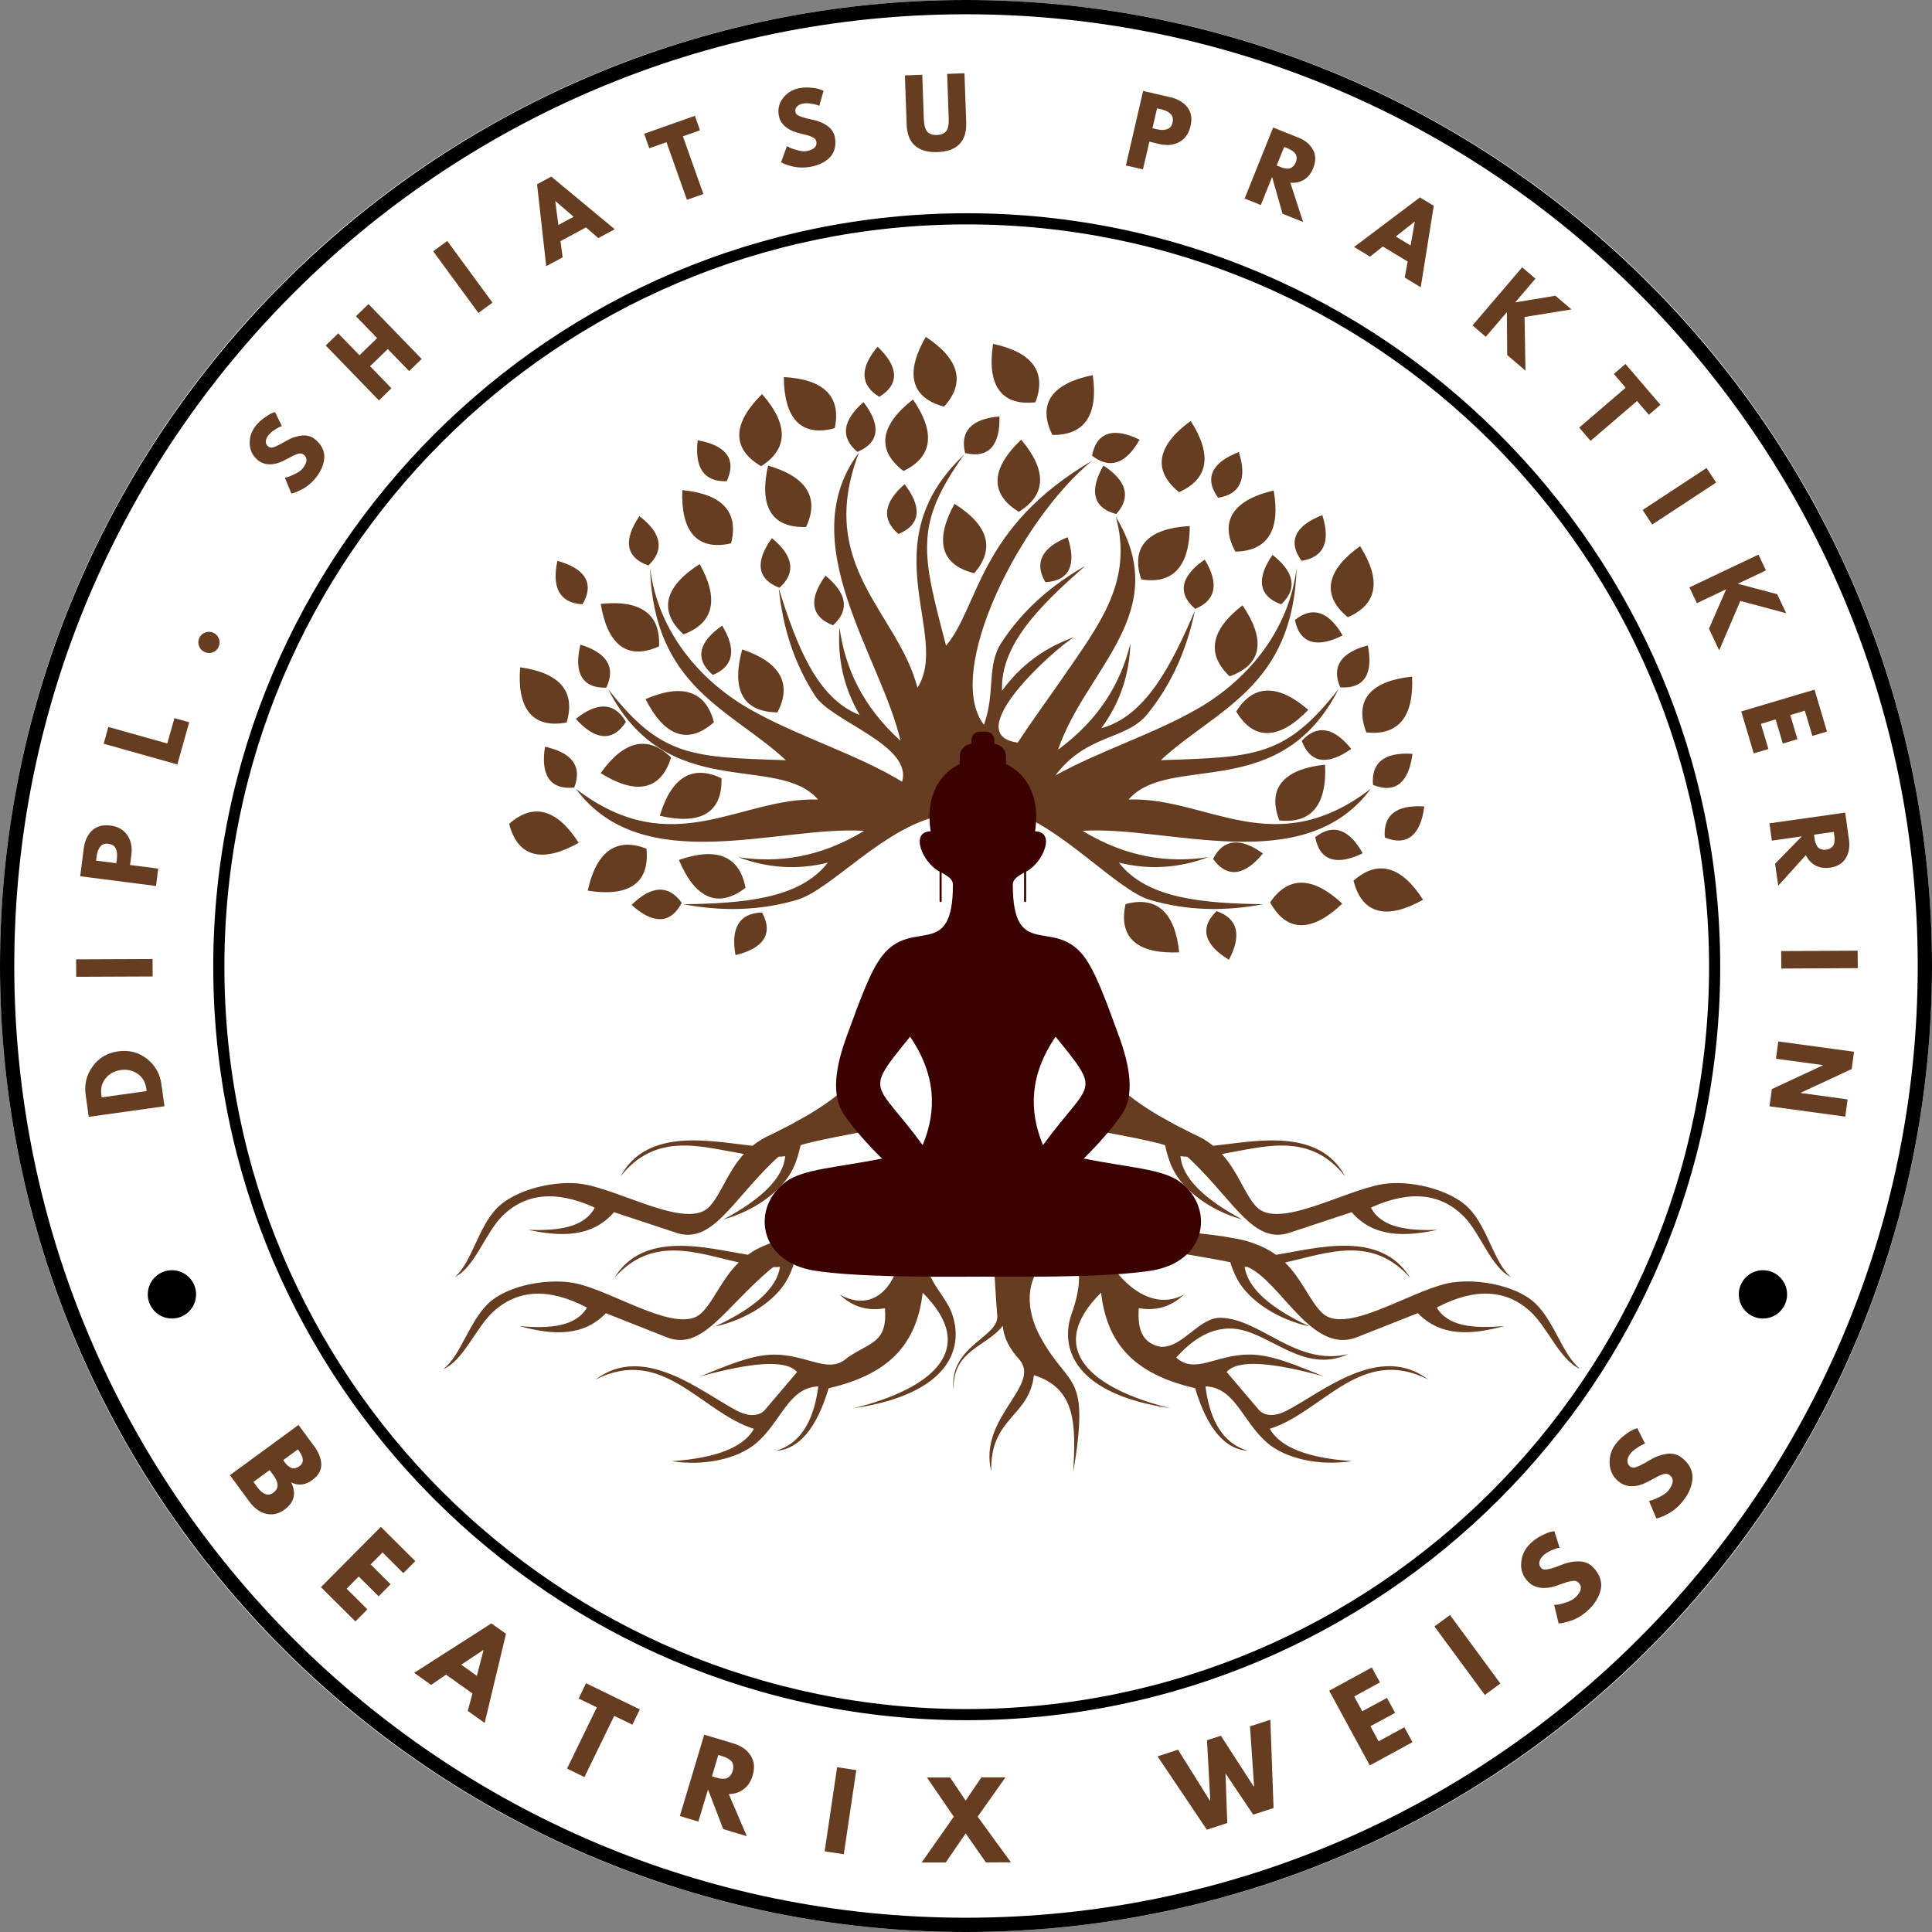
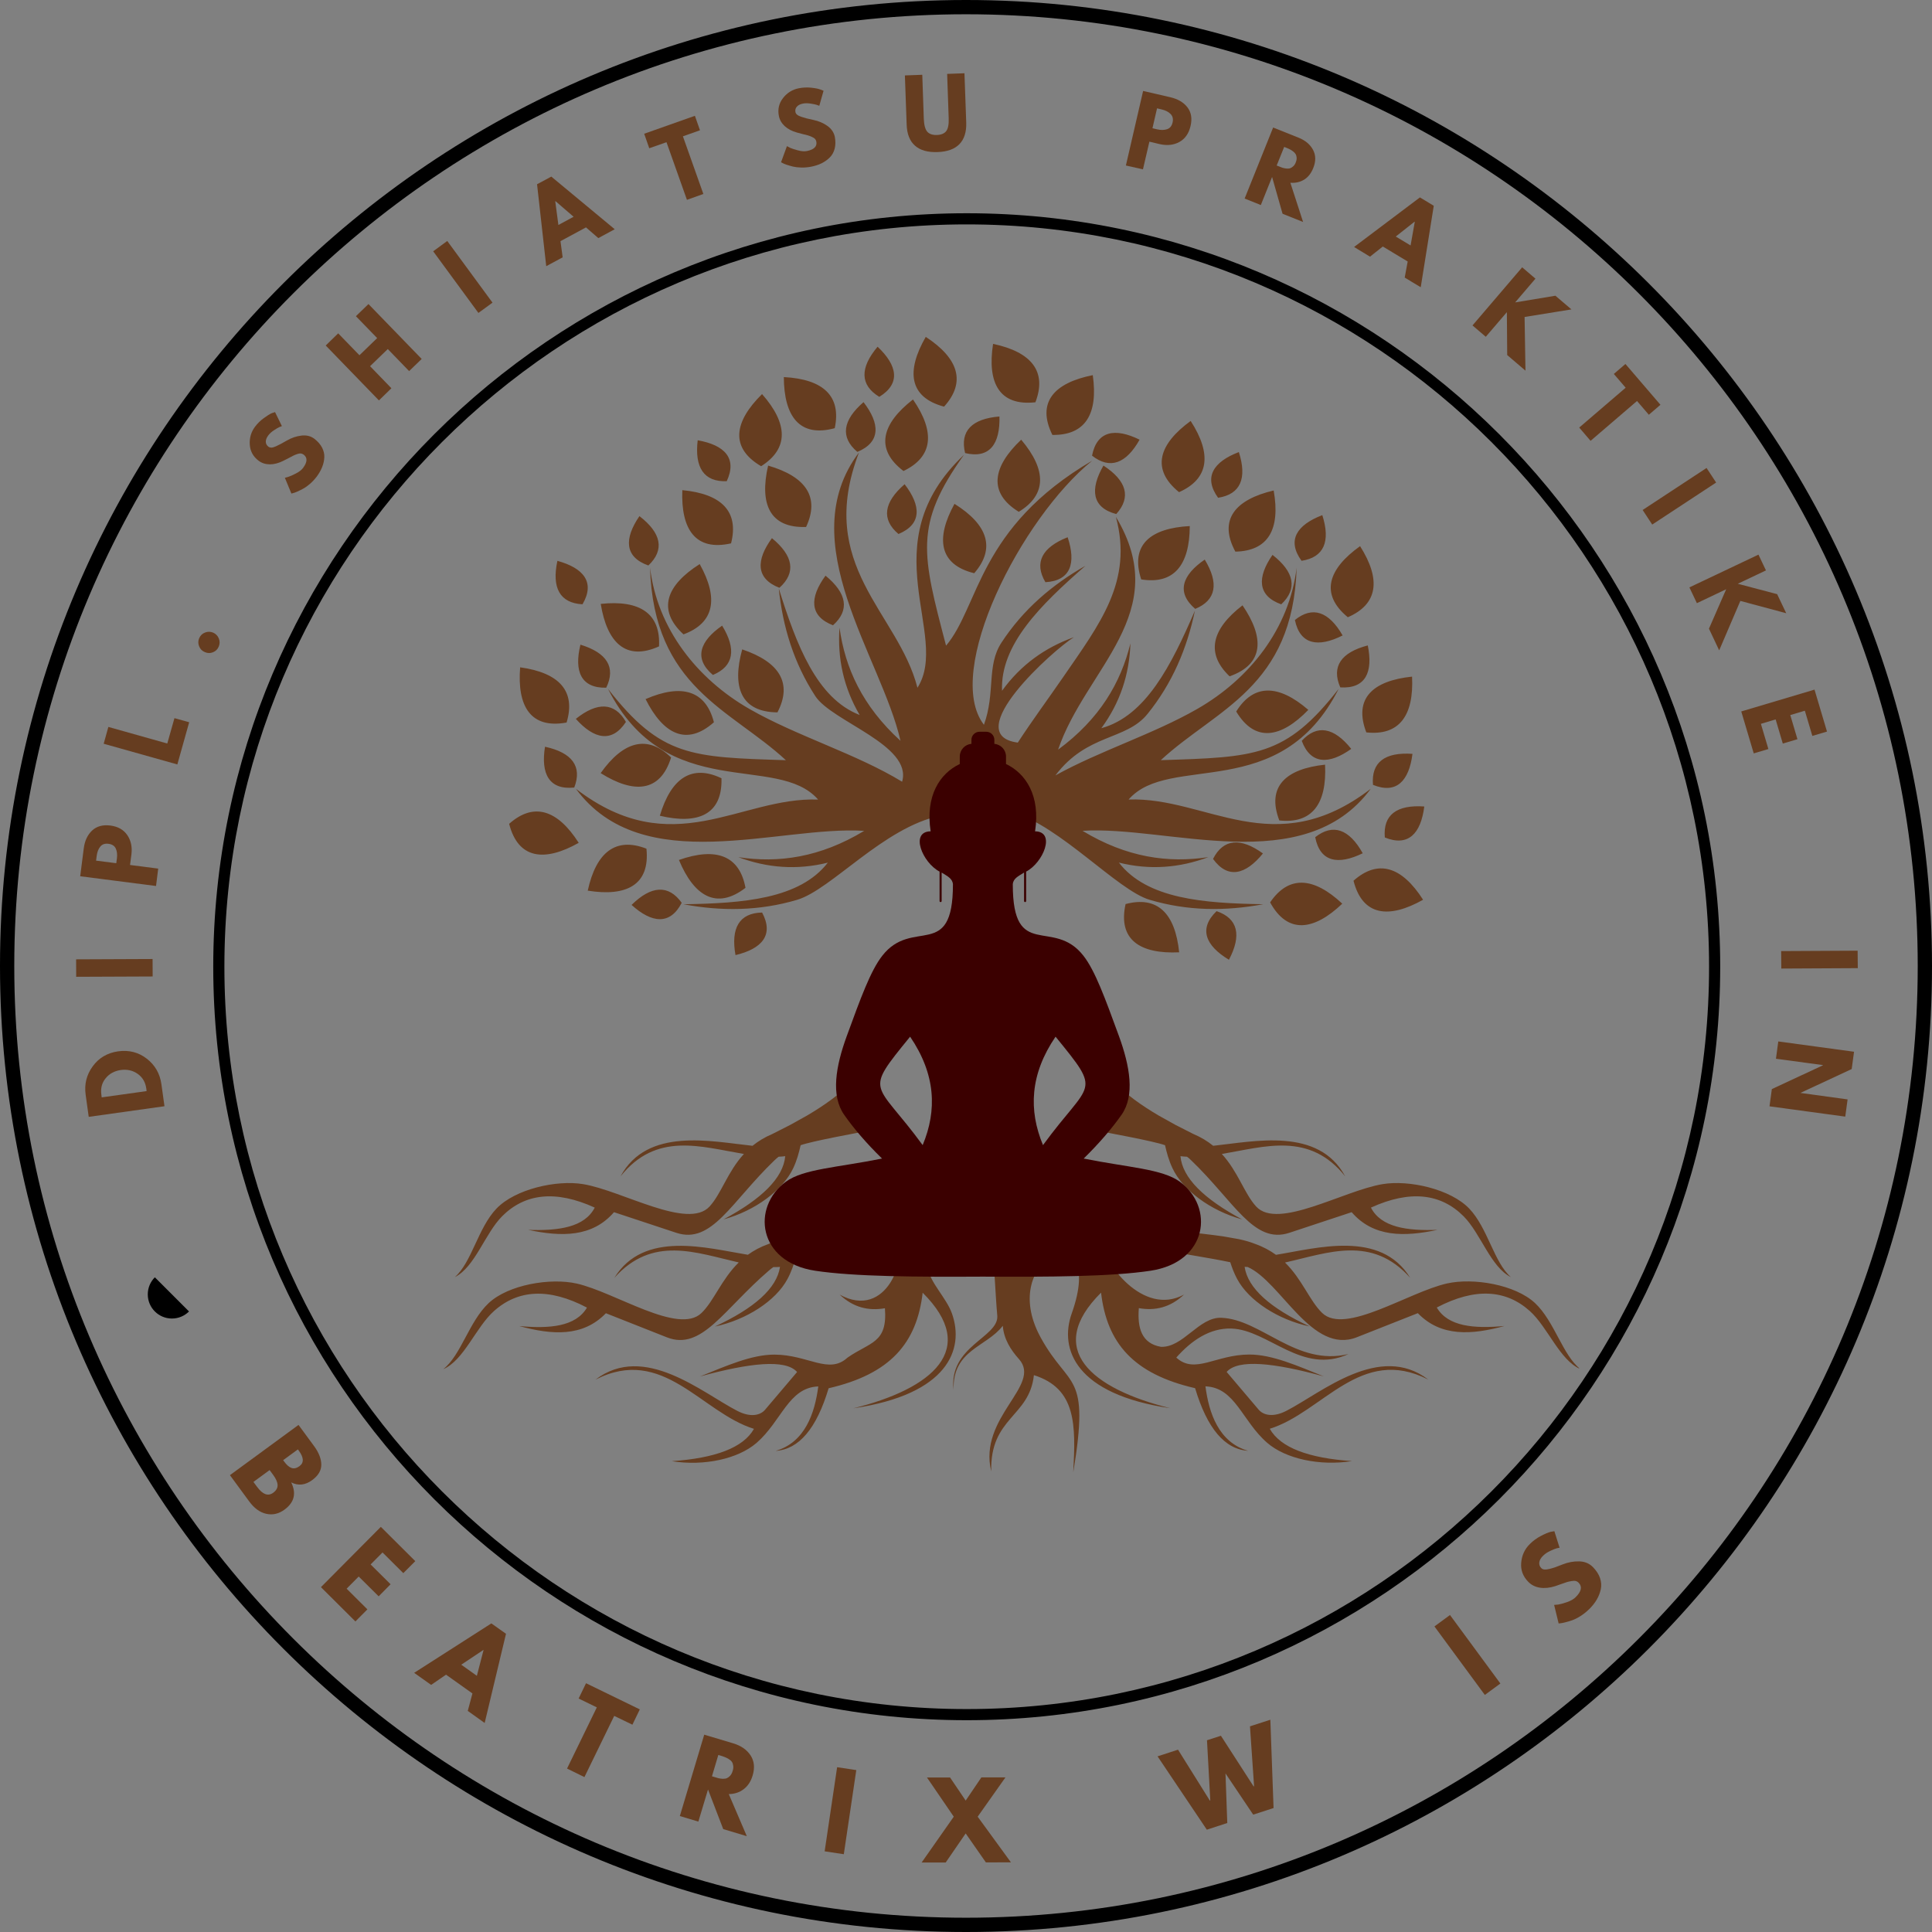
<svg xmlns="http://www.w3.org/2000/svg" height="500" preserveAspectRatio="xMidYMid meet" version="1.0" viewBox="0 0 375 375" width="500" zoomAndPan="magnify">
  <rect x="0" y="0" width="375" height="375" fill="#808080" stroke="none" />
  <defs>
    <g />
    <clipPath id="2317f1dc62">
-       <path clip-rule="nonzero" d="M 187.5 0 C 83.945 0 0 83.945 0 187.5 C 0 291.055 83.945 375 187.5 375 C 291.055 375 375 291.055 375 187.5 C 375 83.945 291.055 0 187.5 0 Z M 187.5 0" />
-     </clipPath>
+       </clipPath>
    <clipPath id="f3f14bc630">
      <path clip-rule="nonzero" d="M 41.391 41.391 L 333.891 41.391 L 333.891 333.891 L 41.391 333.891 Z M 41.391 41.391" />
    </clipPath>
    <clipPath id="1d0e9a2c4c">
      <path clip-rule="nonzero" d="M 86.008 65.387 L 306.508 65.387 L 306.508 296.387 L 86.008 296.387 Z M 86.008 65.387" />
    </clipPath>
    <clipPath id="8d68122a7a">
      <path clip-rule="nonzero" d="M 28.684 246.551 L 38.059 246.551 L 38.059 255.926 L 28.684 255.926 Z M 28.684 246.551" />
    </clipPath>
    <clipPath id="43fe8433b4">
      <path clip-rule="nonzero" d="M 33.371 246.551 C 30.781 246.551 28.684 248.648 28.684 251.238 C 28.684 253.828 30.781 255.926 33.371 255.926 C 35.961 255.926 38.059 253.828 38.059 251.238 C 38.059 248.648 35.961 246.551 33.371 246.551 Z M 33.371 246.551" />
    </clipPath>
    <clipPath id="2e1ea2d3cc">
      <path clip-rule="nonzero" d="M 337.5 246.551 L 346.875 246.551 L 346.875 255.926 L 337.5 255.926 Z M 337.5 246.551" />
    </clipPath>
    <clipPath id="a2ed3d2a4f">
-       <path clip-rule="nonzero" d="M 342.188 246.551 C 339.598 246.551 337.5 248.648 337.5 251.238 C 337.5 253.828 339.598 255.926 342.188 255.926 C 344.777 255.926 346.875 253.828 346.875 251.238 C 346.875 248.648 344.777 246.551 342.188 246.551 Z M 342.188 246.551" />
-     </clipPath>
+       </clipPath>
  </defs>
  <g clip-path="url(#2317f1dc62)">
    <rect fill="#ffffff" fill-opacity="1" height="450" width="450" x="-37.5" y="-37.5" />
  </g>
  <path d="M 187.5 375 C 84.145 375 0 290.855 0 187.5 C 0 84.145 84.145 0 187.5 0 C 290.855 0 375 84.145 375 187.5 C 375 290.855 290.855 375 187.5 375 Z M 187.5 2.77 C 85.621 2.77 2.77 85.621 2.77 187.5 C 2.77 289.379 85.621 372.23 187.5 372.23 C 289.379 372.23 372.23 289.379 372.23 187.5 C 372.23 85.621 289.379 2.77 187.5 2.77 Z M 187.5 2.77" fill="#000000" fill-opacity="1" fill-rule="nonzero" />
  <g clip-path="url(#f3f14bc630)">
    <path d="M 187.641 333.891 C 107.023 333.891 41.391 268.262 41.391 187.641 C 41.391 107.023 107.023 41.391 187.641 41.391 C 268.262 41.391 333.891 107.023 333.891 187.641 C 333.891 268.262 268.262 333.891 187.641 333.891 Z M 187.641 43.555 C 108.176 43.555 43.555 108.176 43.555 187.641 C 43.555 267.105 108.176 331.73 187.641 331.73 C 267.105 331.73 331.73 267.105 331.73 187.641 C 331.73 108.176 267.105 43.555 187.641 43.555 Z M 187.641 43.555" fill="#000000" fill-opacity="1" fill-rule="nonzero" />
  </g>
  <g clip-path="url(#1d0e9a2c4c)">
    <path d="M 167.285 210.512 L 168.969 219.402 C 166.371 219.895 157.676 221.473 155.402 222.285 C 155.078 223.75 154.664 225.246 153.984 226.703 C 151.984 231.004 146.555 235.016 140.441 236.684 C 147.883 232.703 152.027 228.621 152.414 224.414 C 151.992 224.469 151.559 224.5 151.129 224.52 C 150.852 224.734 150.586 224.961 150.344 225.199 C 141.941 233.254 138.184 241.574 131.27 239.285 L 119.176 235.285 C 114.949 240.176 108.961 240.086 102.523 238.715 C 108.449 238.926 113.469 238.223 115.438 234.395 C 107.801 230.914 101.852 231.672 97.465 236.07 C 94.137 239.406 92.188 245.945 88.285 247.883 C 91.562 245.031 92.77 238.359 96.355 234.598 C 99.988 230.785 108.059 228.977 113.211 229.844 C 120.801 231.117 133.504 238.758 137.715 234.191 C 140.012 231.707 141.203 227.457 144.391 223.984 C 136.004 222.582 127.391 219.629 120.445 228.332 C 125.637 218.707 138.133 221.57 146.066 222.398 C 147.145 221.523 148.406 220.738 149.93 220.098 C 151.086 219.523 152.238 218.941 153.387 218.34 L 156.656 216.52 C 160 214.551 163.059 212.383 165.391 209.922 Z M 214.254 210.512 L 212.57 219.402 C 215.164 219.895 223.863 221.473 226.133 222.285 C 226.457 223.75 226.875 225.246 227.555 226.703 C 229.555 231.004 234.98 235.016 241.094 236.684 C 233.652 232.703 229.508 228.621 229.125 224.414 C 229.547 224.469 229.977 224.5 230.406 224.52 C 230.688 224.734 230.949 224.961 231.191 225.199 C 239.594 233.254 243.352 241.574 250.266 239.285 L 262.359 235.285 C 266.586 240.176 272.574 240.086 279.012 238.715 C 273.086 238.926 268.066 238.223 266.098 234.395 C 273.734 230.914 279.684 231.672 284.078 236.07 C 287.406 239.406 289.355 245.945 293.258 247.883 C 289.98 245.031 288.773 238.359 285.188 234.598 C 281.551 230.785 273.488 228.977 268.332 229.844 C 260.746 231.117 248.039 238.758 243.828 234.191 C 241.535 231.707 240.332 227.457 237.156 223.984 C 245.543 222.582 254.156 219.629 261.102 228.332 C 255.906 218.707 243.414 221.57 235.48 222.398 C 234.398 221.523 233.141 220.738 231.613 220.098 C 230.461 219.523 229.305 218.941 228.156 218.34 L 224.887 216.52 C 221.543 214.551 218.488 212.383 216.156 209.922 Z M 231.246 296.598 C 231.312 296.613 231.387 296.633 231.457 296.648 C 231.379 296.648 231.312 296.641 231.246 296.641 Z M 209.352 226.266 C 212.691 231.211 217.324 235.219 222.82 237.43 C 226.57 238.941 232.375 239.242 237.426 239.98 L 240.492 240.523 C 241.648 240.773 242.711 241.074 243.648 241.453 C 245.219 242.012 246.531 242.738 247.664 243.559 C 255.527 242.297 267.953 238.645 273.715 248.02 C 266.254 239.68 257.77 243.188 249.422 245.055 C 252.766 248.336 254.199 252.496 256.625 254.836 C 261.086 259.164 273.344 250.82 280.848 249.121 C 285.949 247.969 294.102 249.328 297.945 252.926 C 301.734 256.477 303.32 263.074 306.746 265.738 C 302.738 264.023 300.43 257.594 296.918 254.453 C 292.289 250.309 286.312 249.887 278.875 253.789 C 281.059 257.496 286.117 257.918 292.02 257.375 C 285.664 259.102 279.691 259.531 275.199 254.883 L 263.355 259.562 C 254.617 262.996 248.652 248.77 242.168 245.922 C 241.973 245.914 241.773 245.906 241.578 245.891 C 242.199 250.066 246.57 253.91 254.215 257.465 C 248.02 256.145 242.371 252.445 240.137 248.262 C 239.562 247.191 239.141 246.094 238.793 245 C 234.914 244.18 229.371 243.355 224.48 242.426 C 218.617 241.316 213.695 239.387 213.77 240.652 C 214.027 245.016 221.875 255.621 229.816 251.273 C 227.199 253.75 224.246 254.477 221.047 253.91 C 220.738 257.82 221.613 260.762 225.332 261.418 C 229.676 261.586 232.707 255.613 237.051 255.781 C 244.848 256.074 251.602 265.27 261.742 262.816 C 252.742 266.961 246.184 258.105 239.02 257.871 C 234.824 257.734 231.246 260.195 228.316 263.504 C 231.945 266.832 235.984 262.914 242.492 262.914 C 246.953 262.906 251.898 265.133 256.941 267.156 C 247.367 264.539 240.348 263.73 238.09 266.289 L 244.34 273.656 C 245.34 274.773 247.246 275.098 249.695 273.836 C 256.512 270.328 267.773 260.535 277.223 267.777 C 264.117 261.051 256.715 274.141 246.461 277.324 C 248.539 281 253.996 283.023 262.414 283.598 C 256.156 284.586 249.559 283.16 245.973 280.059 C 241.082 275.832 239.766 269.309 233.977 269.09 C 234.648 274.266 236.559 279.969 242.25 281.598 C 237.738 281.309 234.309 277.273 231.969 269.445 C 219.973 266.68 214.848 260.68 213.715 250.902 C 202.664 261.887 211.828 269.543 227.145 273.332 C 208.809 270.637 205.547 261.902 208.023 254.934 C 215.043 235.188 193.176 243.543 202 259.621 C 207.586 269.793 211.594 266.023 208.32 285.781 C 208.809 276.57 208.945 269.535 200.68 266.914 C 199.805 275.082 192.148 275.066 192.398 285.598 C 189.84 275.066 202.297 268.898 197.797 263.82 C 196.145 261.977 194.844 259.895 194.641 257.336 C 191.461 261.48 184.863 261.992 185.09 269.777 C 184.102 261.32 193.781 259.617 193.578 255.449 C 192.688 245.688 193.484 235.609 186.895 235.965 C 185.258 236.055 181.379 241.59 180.141 246.172 C 180.473 248.902 183.695 251.91 184.773 254.949 C 187.25 261.918 183.98 270.652 165.652 273.348 C 180.969 269.559 190.141 261.895 179.09 250.918 C 177.949 260.695 172.824 266.695 160.836 269.461 C 158.496 277.281 155.07 281.324 150.555 281.613 C 156.246 279.98 158.156 274.281 158.828 269.105 C 153.039 269.324 151.719 275.844 146.836 280.074 C 143.242 283.176 136.652 284.609 130.395 283.613 C 138.809 283.031 144.27 281.016 146.344 277.34 C 136.094 274.156 128.688 261.066 115.582 267.789 C 125.035 260.559 136.297 270.352 143.113 273.852 C 145.559 275.113 147.469 274.789 148.465 273.672 L 154.715 266.305 C 152.457 263.746 145.438 264.551 135.867 267.172 C 140.91 265.148 145.852 262.922 150.316 262.93 C 156.828 262.938 160.867 266.855 164.492 263.52 C 168.914 260.438 172.297 260.742 171.762 253.93 C 168.559 254.488 165.609 253.773 162.988 251.289 C 172.117 256.285 176.418 243.98 173.934 239.605 C 172.719 237.461 167.902 241.754 165.059 242.125 C 161.473 242.578 157.703 242.992 154.504 243.953 C 154.098 245.395 153.598 246.867 152.836 248.277 C 150.594 252.461 144.953 256.156 138.758 257.48 C 146.41 253.922 150.773 250.074 151.395 245.906 C 150.965 245.938 150.543 245.945 150.109 245.945 C 149.824 246.141 149.543 246.352 149.289 246.578 C 140.449 254.148 136.23 262.242 129.449 259.578 L 117.605 254.898 C 113.113 259.547 107.137 259.117 100.789 257.387 C 106.691 257.934 111.742 257.508 113.93 253.805 C 106.496 249.898 100.516 250.324 95.887 254.469 C 92.355 257.609 90.047 264.039 86.039 265.754 C 89.465 263.086 91.051 256.492 94.84 252.941 C 98.68 249.34 106.84 247.984 111.938 249.137 C 119.441 250.836 131.699 259.176 136.16 254.852 C 138.59 252.504 140.027 248.332 143.391 245.039 C 135.098 243.168 126.664 239.738 119.242 248.035 C 124.965 238.715 137.285 242.277 145.16 243.551 C 146.285 242.738 147.59 242.02 149.145 241.469 C 150.328 240.961 151.523 240.441 152.691 239.906 L 156.059 238.273 C 162.121 235.156 167.336 231.352 169.336 226.273 L 209.352 226.273 Z M 238.664 131.273 C 245.344 128.926 245.465 123.777 241.172 117.496 C 235.07 122.184 234.051 126.902 238.664 131.273 M 149.09 90.371 C 156.48 92.516 159.148 96.531 156.461 102.285 C 149.379 102.535 147.387 97.793 149.09 90.371 Z M 132.438 95.137 C 140.094 95.859 143.469 99.312 141.898 105.465 C 134.992 107.031 132.145 102.746 132.438 95.137 Z M 135.812 109.488 C 139.559 116.203 138.621 120.938 132.664 123.129 C 127.457 118.332 129.383 113.562 135.812 109.488 Z M 124.113 100.18 C 128.355 103.441 129.059 106.723 125.848 109.758 C 121.207 108.129 121.117 104.551 124.113 100.18 Z M 149.832 104.457 C 153.969 107.848 154.578 111.148 151.281 114.09 C 146.684 112.309 146.715 108.73 149.832 104.457 Z M 175.586 93.988 C 171.543 97.492 171.02 100.805 174.395 103.652 C 178.938 101.766 178.82 98.188 175.586 93.988 Z M 185.266 97.793 C 191.789 101.871 193.258 106.469 189.094 111.262 C 182.215 109.57 181.598 104.465 185.266 97.793 Z M 207.23 104.277 C 202.258 106.242 200.672 109.199 202.914 113.004 C 207.836 112.719 208.898 109.297 207.23 104.277 Z M 214.176 90.367 C 218.66 93.285 219.621 96.504 216.66 99.777 C 211.906 98.52 211.543 94.961 214.176 90.367 Z M 247.219 95.203 C 248.562 102.781 246.129 106.949 239.781 107.07 C 236.422 100.836 239.805 96.949 247.219 95.203 Z M 246.992 107.703 C 251.211 110.988 251.906 114.273 248.684 117.301 C 244.039 115.637 243.98 112.059 246.992 107.703 Z M 147.914 76.492 C 153 82.266 153.094 87.09 147.734 90.492 C 141.625 86.906 142.488 81.836 147.914 76.492 Z M 152.141 73.191 C 159.824 73.594 163.336 76.898 162.023 83.109 C 155.191 84.977 152.172 80.809 152.141 73.191 Z M 135.422 85.457 C 134.793 90.773 136.645 93.574 141.059 93.398 C 143.137 88.938 140.637 86.379 135.422 85.457 Z M 167.609 78.055 C 163.562 81.555 163.043 84.871 166.414 87.715 C 170.961 85.82 170.84 82.242 167.609 78.055 Z M 198.211 85.344 C 203.18 91.219 203.172 96.043 197.742 99.34 C 191.711 95.633 192.68 90.578 198.211 85.344 Z M 177.211 77.539 C 181.574 83.875 181.098 88.676 175.367 91.422 C 169.73 87.141 171.188 82.207 177.211 77.539 Z M 179.688 65.387 C 186.125 69.598 187.5 74.219 183.242 78.93 C 176.395 77.102 175.883 71.984 179.688 65.387 Z M 170.34 67.297 C 166.891 71.387 166.898 74.738 170.672 77.027 C 174.871 74.445 174.191 70.934 170.34 67.297 Z M 193.992 80.84 C 188.656 81.277 186.285 83.648 187.324 87.941 C 192.121 89.09 194.137 86.129 193.992 80.84 Z M 212.109 72.816 C 213.188 80.43 210.613 84.516 204.266 84.418 C 201.133 78.062 204.645 74.301 212.109 72.816 Z M 231.109 81.707 C 235.281 88.168 234.656 92.953 228.852 95.527 C 223.34 91.066 224.949 86.184 231.109 81.707 Z M 221.195 85.34 C 218.578 90.004 215.43 91.172 211.965 88.441 C 212.91 83.602 216.441 83.004 221.195 85.34 Z M 240.461 87.746 C 242.086 92.84 240.793 95.945 236.43 96.617 C 233.547 92.621 235.516 89.633 240.461 87.746 Z M 192.754 66.746 C 200.281 68.34 203.238 72.152 200.973 78.082 C 193.93 78.859 191.59 74.273 192.754 66.746 Z M 116.602 117.215 C 124.25 116.402 128.242 119.117 127.918 125.461 C 121.465 128.375 117.824 124.727 116.602 117.215 Z M 140.168 121.438 C 142.961 126.004 142.449 129.316 138.371 131.008 C 134.613 127.824 135.812 124.449 140.168 121.438 Z M 144.062 126.047 C 151.355 128.508 153.84 132.645 150.902 138.27 C 143.816 138.211 142.035 133.387 144.062 126.047 Z M 125.305 135.695 C 132.363 132.637 136.984 134.043 138.57 140.188 C 133.27 144.891 128.719 142.504 125.305 135.695 Z M 111.77 139.531 C 115.953 136.195 119.305 136.293 121.492 140.125 C 118.793 144.254 115.297 143.477 111.77 139.531 Z M 105.785 144.941 C 111.016 146.074 113.055 148.738 111.461 152.863 C 106.555 153.367 104.945 150.168 105.785 144.941 Z M 116.586 150.062 C 121.039 143.789 125.715 142.594 130.258 147.027 C 128.168 153.797 123.035 154.113 116.586 150.062 Z M 131.781 166.918 C 139.043 164.367 143.551 166.086 144.699 172.328 C 139.074 176.656 134.703 173.945 131.781 166.918 Z M 142.758 185.383 C 141.82 180.113 143.504 177.215 147.922 177.121 C 150.254 181.465 147.906 184.164 142.758 185.383 Z M 114.082 172.875 C 115.719 165.355 119.555 162.426 125.473 164.727 C 126.195 171.777 121.598 174.082 114.082 172.875 Z M 122.59 175.645 C 126.398 171.891 129.75 171.645 132.32 175.234 C 130.062 179.605 126.508 179.199 122.59 175.645 Z M 265.484 125.277 C 260.309 126.629 258.383 129.379 260.148 133.422 C 265.07 133.727 266.543 130.465 265.484 125.277 Z M 262.277 145.359 C 258.934 141.184 255.641 140.535 252.668 143.797 C 254.391 148.414 257.969 148.43 262.277 145.359 Z M 257.195 148.422 C 257.566 156.105 254.621 159.934 248.312 159.246 C 245.785 152.637 249.625 149.215 257.195 148.422 Z M 264.504 165.617 C 261.891 160.945 258.754 159.77 255.281 162.5 C 256.215 167.34 259.742 167.945 264.504 165.617 Z M 228.875 184.844 C 228.09 177.191 224.609 173.848 218.473 175.477 C 216.953 182.391 221.266 185.199 228.875 184.844 Z M 276.219 174.641 C 272.074 168.156 267.465 166.734 262.715 170.949 C 264.465 177.809 269.586 178.375 276.219 174.641 Z M 238.535 186.289 C 241.035 181.555 240.309 178.277 236.137 176.852 C 232.59 180.27 234 183.555 238.535 186.289 Z M 245.133 165.656 C 240.801 162.523 237.457 162.781 235.449 166.715 C 238.34 170.707 241.797 169.762 245.133 165.656 Z M 260.535 175.402 C 254.918 170.141 250.102 169.898 246.531 175.152 C 249.926 181.367 255.023 180.656 260.535 175.402 Z M 253.945 137.785 C 248.125 132.758 243.301 132.715 239.949 138.105 C 243.586 144.18 248.652 143.258 253.945 137.785 Z M 260.602 123.34 C 257.93 118.703 254.773 117.57 251.34 120.34 C 252.336 125.164 255.875 125.723 260.602 123.34 Z M 160.234 111.734 C 164.371 115.125 164.98 118.426 161.684 121.367 C 157.086 119.594 157.109 116.008 160.234 111.734 Z M 112.66 125.129 C 117.781 126.691 119.59 129.512 117.668 133.484 C 112.746 133.59 111.41 130.27 112.66 125.129 Z M 128.074 158.336 C 130.266 150.961 134.312 148.324 140.039 151.059 C 140.246 158.129 135.48 160.094 128.074 158.336 Z M 233.84 108.617 C 236.613 113.191 236.082 116.508 231.992 118.184 C 228.246 114.973 229.469 111.609 233.84 108.617 Z M 274.16 146.324 C 268.82 145.953 266.121 147.941 266.496 152.34 C 271.055 154.199 273.496 151.578 274.16 146.324 Z M 274.082 131.332 C 274.453 139.016 271.508 142.844 265.199 142.156 C 262.668 135.535 266.512 132.117 274.082 131.332 Z M 276.453 156.539 C 271.117 156.168 268.414 158.152 268.793 162.555 C 273.352 164.41 275.789 161.793 276.453 156.539 Z M 263.992 106.008 C 268.105 112.508 267.441 117.285 261.613 119.805 C 256.141 115.301 257.793 110.43 263.992 106.008 Z M 256.66 99.988 C 258.285 105.086 256.992 108.188 252.629 108.852 C 249.738 104.867 251.711 101.879 256.66 99.988 Z M 112.328 163.594 C 108.184 157.113 103.574 155.691 98.824 159.906 C 100.582 166.766 105.695 167.332 112.328 163.594 Z M 100.961 129.527 C 108.586 130.578 111.809 134.172 109.973 140.246 C 103.008 141.516 100.348 137.113 100.961 129.527 Z M 108.191 108.859 C 107.066 114.09 108.652 117.051 113.062 117.293 C 115.551 113.043 113.305 110.266 108.191 108.859 Z M 183.129 188.801 C 189.652 175.742 191.199 162.895 182.555 158.312 C 171.512 160.57 161.359 172.684 154.715 174.656 C 147.387 176.828 140.031 176.898 132.664 175.516 C 144.223 175.332 155.207 174.504 160.68 167.438 C 154.672 168.926 148.895 168.465 143.309 166.375 C 151.105 167.566 159.176 166.441 167.738 161.27 C 151.105 160.207 124.723 170.625 111.785 153.109 C 130.582 167.527 143.648 154.637 158.793 155.195 C 150.859 146.066 129.391 156.16 118.02 133.719 C 128.332 146.938 134.184 146.965 152.543 147.555 C 141.816 137.629 126.875 133.5 126.168 110.16 C 127.586 122.023 135.285 131.762 145.445 137.598 L 145.52 137.629 L 145.512 137.637 C 154.754 142.918 166.152 146.285 175.098 151.73 C 177.18 144.641 161.457 140.059 158.25 135.113 C 154.082 128.707 151.93 121.676 151.16 114.219 C 154.617 125.25 158.527 135.543 166.863 138.781 C 163.73 133.445 162.527 127.777 162.949 121.828 C 164.023 129.641 167.391 137.062 174.789 143.797 C 171.082 127.551 153.605 105.215 166.727 87.828 C 158.242 109.945 174.305 118.809 178.078 133.492 C 184.57 123.293 168.801 105.578 187.094 88.297 C 177.348 101.938 178.977 107.562 183.629 125.324 C 190.105 117.66 189.816 102.414 211.988 89.422 C 198.227 100.578 183.039 130.336 190.98 140.68 C 193.25 134.434 191.449 129.203 194.391 124.719 C 198.582 118.324 204.152 113.523 210.676 109.824 C 201.969 117.426 194.121 125.148 194.496 134.082 C 198.121 129.059 202.832 125.688 208.449 123.68 C 206.461 124.895 200.906 129.598 197.246 134.199 C 193.555 138.844 191.789 143.387 197.555 144.137 C 200.332 139.871 203.406 135.719 206.273 131.551 C 213.504 121.043 219.961 112.844 216.594 100.328 C 227.848 118.984 210.742 129.73 205.375 145.508 C 213.43 139.574 217.543 132.539 219.414 124.879 C 219.219 130.84 217.438 136.359 213.77 141.344 C 222.391 138.98 227.348 129.145 231.93 118.539 C 230.398 125.875 227.531 132.645 222.723 138.586 C 218.531 143.766 211.027 142.332 204.855 150.508 C 213.438 145.75 223.809 142.512 232.332 137.637 L 232.324 137.629 L 232.398 137.598 C 242.559 131.77 250.258 122.031 251.68 110.16 C 250.969 133.492 236.031 137.621 225.312 147.547 C 243.668 146.957 249.52 146.93 259.832 133.711 C 248.465 156.145 226.996 146.059 219.062 155.188 C 234.211 154.629 247.27 167.52 266.066 153.102 C 253.121 170.625 226.746 160.207 210.117 161.262 C 218.676 166.441 226.746 167.559 234.543 166.367 C 228.957 168.457 223.184 168.926 217.172 167.43 C 222.645 174.496 233.629 175.328 245.188 175.508 C 237.82 176.891 230.469 176.828 223.137 174.648 C 216.887 172.789 205.797 160.32 196.422 157.594 C 191.305 168.027 192.332 178.934 197.133 188.793 L 183.129 188.793 Z M 230.934 102.109 C 230.906 109.805 227.773 113.473 221.508 112.461 C 219.316 105.727 223.332 102.512 230.934 102.109 Z M 230.934 102.109" fill="#663d20" fill-opacity="1" fill-rule="evenodd" />
  </g>
  <path d="M 176.652 201.219 C 181.617 208.512 181.914 215.492 179.09 222.266 C 169.836 209.605 167.488 212.473 176.652 201.219 M 204.883 201.219 C 199.918 208.512 199.621 215.492 202.445 222.266 C 211.699 209.605 214.047 212.473 204.883 201.219 Z M 200.906 161.359 C 204.98 161.414 202.5 167.438 199.176 169.176 L 199.176 174.887 C 199.176 175 199.086 175.094 198.973 175.094 C 198.859 175.094 198.77 175 198.77 174.887 L 198.77 169.363 C 197.652 170.074 196.664 170.504 196.582 171.648 C 196.582 186.625 204.43 177.977 210.305 185.523 C 212.57 188.438 214.465 193.668 217.188 201.105 C 219.324 206.965 220.305 212.648 217.695 216.375 C 215.852 218.996 213.406 221.863 210.344 224.875 C 218.91 226.598 225.598 226.883 228.98 229.359 C 235.723 234.281 234.477 244.949 223.324 246.648 C 215.711 247.801 203.496 247.863 190.77 247.793 C 178.035 247.863 165.828 247.801 158.211 246.648 C 147.062 244.957 145.816 234.289 152.555 229.359 C 155.938 226.883 162.633 226.605 171.203 224.875 C 168.129 221.871 165.684 219.004 163.848 216.375 C 161.238 212.648 162.211 206.965 164.355 201.105 C 167.074 193.664 168.977 188.43 171.238 185.523 C 177.113 177.977 184.965 186.625 184.965 171.648 C 184.879 170.512 183.898 170.078 182.773 169.363 L 182.773 174.887 C 182.773 175 182.684 175.094 182.57 175.094 C 182.457 175.094 182.367 175 182.367 174.887 L 182.367 169.176 C 179.047 167.438 176.562 161.414 180.637 161.359 C 179.574 154.477 182.418 150.121 186.293 148.293 L 186.293 146.836 C 186.293 145.547 187.297 144.48 188.555 144.383 L 188.555 143.598 C 188.555 142.738 189.258 142.035 190.117 142.035 L 191.441 142.035 C 192.301 142.035 193.004 142.738 193.004 143.598 L 193.004 144.383 C 194.262 144.488 195.266 145.555 195.266 146.836 L 195.266 148.293 C 199.125 150.129 201.969 154.477 200.906 161.359 Z M 200.906 161.359" fill="#3b0000" fill-opacity="1" fill-rule="evenodd" />
  <g clip-path="url(#8d68122a7a)">
    <g clip-path="url(#43fe8433b4)">
-       <path d="M 28.684 246.551 L 38.059 246.551 L 38.059 255.926 L 28.684 255.926 Z M 28.684 246.551" fill="#000000" fill-opacity="1" fill-rule="nonzero" />
+       <path d="M 28.684 246.551 L 38.059 255.926 L 28.684 255.926 Z M 28.684 246.551" fill="#000000" fill-opacity="1" fill-rule="nonzero" />
    </g>
  </g>
  <g fill="#663d20" fill-opacity="1">
    <g transform="translate(32.081, 215.781)">
      <g>
        <path d="M -14.859 1 L -15.453 -3.266 C -15.742 -5.316 -15.289 -7.16 -14.094 -8.797 C -12.906 -10.441 -11.258 -11.414 -9.156 -11.719 C -7.039 -12.008 -5.18 -11.531 -3.578 -10.281 C -1.984 -9.039 -1.039 -7.391 -0.75 -5.328 L -0.156 -1.062 Z M -3.625 -4 L -3.688 -4.516 C -3.863 -5.742 -4.422 -6.688 -5.359 -7.344 C -6.297 -8.008 -7.383 -8.258 -8.625 -8.094 C -9.875 -7.914 -10.859 -7.379 -11.578 -6.484 C -12.305 -5.598 -12.582 -4.535 -12.406 -3.297 L -12.344 -2.781 Z M -3.625 -4" />
      </g>
    </g>
  </g>
  <g fill="#663d20" fill-opacity="1">
    <g transform="translate(29.632, 190.612)">
      <g>
        <path d="M -14.859 -4.406 L -0.016 -4.469 L 0 -1.078 L -14.844 -1.016 Z M -14.859 -4.406" />
      </g>
    </g>
  </g>
  <g fill="#663d20" fill-opacity="1">
    <g transform="translate(30.146, 173.033)">
      <g>
        <path d="M -14.578 -2.953 L -13.891 -8.344 C -13.703 -9.832 -13.16 -10.992 -12.266 -11.828 C -11.379 -12.66 -10.195 -12.984 -8.719 -12.797 C -7.25 -12.609 -6.156 -11.988 -5.438 -10.938 C -4.719 -9.883 -4.453 -8.625 -4.641 -7.156 L -4.906 -5.141 L 0.562 -4.438 L 0.141 -1.062 Z M -7.578 -5.484 L -7.453 -6.422 C -7.359 -7.172 -7.43 -7.805 -7.672 -8.328 C -7.91 -8.848 -8.379 -9.156 -9.078 -9.25 C -9.773 -9.344 -10.305 -9.164 -10.672 -8.719 C -11.047 -8.27 -11.281 -7.672 -11.375 -6.922 L -11.5 -5.984 Z M -7.578 -5.484" />
      </g>
    </g>
  </g>
  <g fill="#663d20" fill-opacity="1">
    <g transform="translate(34.126, 149.408)">
      <g>
        <path d="M -13.094 -8.312 L -1.656 -5.094 L -0.266 -10.016 L 2.594 -9.219 L 0.297 -1.031 L -14 -5.047 Z M -13.094 -8.312" />
      </g>
    </g>
  </g>
  <g fill="#663d20" fill-opacity="1">
    <g transform="translate(40.984, 128.279)">
      <g>
        <path d="M -2.328 -4.391 C -2.098 -4.93 -1.719 -5.301 -1.188 -5.5 C -0.664 -5.707 -0.141 -5.703 0.391 -5.484 C 0.91 -5.254 1.273 -4.879 1.484 -4.359 C 1.703 -3.836 1.695 -3.305 1.469 -2.766 C 1.25 -2.242 0.875 -1.879 0.344 -1.672 C -0.176 -1.461 -0.695 -1.473 -1.219 -1.703 C -1.75 -1.922 -2.117 -2.289 -2.328 -2.812 C -2.547 -3.344 -2.547 -3.867 -2.328 -4.391 Z M -2.328 -4.391" />
      </g>
    </g>
  </g>
  <g fill="#663d20" fill-opacity="1">
    <g transform="translate(48.838, 111.643)">
      <g />
    </g>
  </g>
  <g fill="#663d20" fill-opacity="1">
    <g transform="translate(57.653, 97.145)">
      <g>
        <path d="M -8.156 -14.312 C -7.676 -14.957 -7.109 -15.516 -6.453 -15.984 C -5.805 -16.461 -5.285 -16.785 -4.891 -16.953 L -4.266 -17.156 L -2.938 -14.438 C -3.051 -14.395 -3.211 -14.332 -3.422 -14.25 C -3.629 -14.164 -3.969 -13.969 -4.438 -13.656 C -4.914 -13.352 -5.289 -13.02 -5.562 -12.656 C -5.906 -12.207 -6.07 -11.785 -6.062 -11.391 C -6.051 -11.004 -5.879 -10.688 -5.547 -10.438 C -5.391 -10.32 -5.191 -10.266 -4.953 -10.266 C -4.723 -10.273 -4.426 -10.363 -4.062 -10.531 C -3.695 -10.695 -3.391 -10.848 -3.141 -10.984 C -2.891 -11.117 -2.5 -11.336 -1.969 -11.641 C -1.07 -12.16 -0.141 -12.477 0.828 -12.594 C 1.805 -12.719 2.648 -12.516 3.359 -11.984 C 4.035 -11.461 4.535 -10.891 4.859 -10.266 C 5.18 -9.641 5.328 -9.008 5.297 -8.375 C 5.266 -7.738 5.125 -7.109 4.875 -6.484 C 4.625 -5.859 4.273 -5.242 3.828 -4.641 C 3.43 -4.117 2.992 -3.648 2.516 -3.234 C 2.035 -2.816 1.586 -2.5 1.172 -2.281 C 0.766 -2.062 0.383 -1.875 0.031 -1.719 C -0.32 -1.562 -0.602 -1.461 -0.812 -1.422 L -1.094 -1.344 L -2.359 -4.406 C -2.18 -4.457 -1.941 -4.523 -1.641 -4.609 C -1.336 -4.703 -0.867 -4.91 -0.234 -5.234 C 0.398 -5.555 0.863 -5.91 1.156 -6.297 C 2.02 -7.453 2.062 -8.32 1.281 -8.906 C 1.113 -9.031 0.93 -9.102 0.734 -9.125 C 0.535 -9.145 0.289 -9.102 0 -9 C -0.301 -8.895 -0.551 -8.789 -0.75 -8.688 C -0.945 -8.582 -1.266 -8.414 -1.703 -8.188 C -2.141 -7.969 -2.469 -7.801 -2.688 -7.688 C -3.594 -7.238 -4.457 -7.016 -5.281 -7.016 C -6.113 -7.023 -6.832 -7.254 -7.438 -7.703 C -8.508 -8.504 -9.086 -9.551 -9.172 -10.844 C -9.254 -12.145 -8.914 -13.301 -8.156 -14.312 Z M -8.156 -14.312" />
      </g>
    </g>
  </g>
  <g fill="#663d20" fill-opacity="1">
    <g transform="translate(72.769, 78.469)">
      <g>
        <path d="M -0.938 -7.391 L 3.203 -3.109 L 0.781 -0.75 L -9.547 -11.406 L -7.125 -13.766 L -3 -9.516 L 0.438 -12.844 L -3.688 -17.094 L -1.25 -19.453 L 9.078 -8.797 L 6.641 -6.438 L 2.5 -10.719 Z M -0.938 -7.391" />
      </g>
    </g>
  </g>
  <g fill="#663d20" fill-opacity="1">
    <g transform="translate(91.985, 61.383)">
      <g>
        <path d="M -5.172 -14.609 L 3.609 -2.641 L 0.875 -0.641 L -7.906 -12.609 Z M -5.172 -14.609" />
      </g>
    </g>
  </g>
  <g fill="#663d20" fill-opacity="1">
    <g transform="translate(106.461, 51.434)">
      <g>
        <path d="M 0.547 -17.156 L 12.859 -6.938 L 9.672 -5.219 L 7.281 -7.297 L 2.328 -4.625 L 2.75 -1.484 L -0.438 0.234 L -2.219 -15.672 Z M 4.875 -9.359 L 1.359 -12.391 L 1.312 -12.375 L 1.922 -7.766 Z M 4.875 -9.359" />
      </g>
    </g>
  </g>
  <g fill="#663d20" fill-opacity="1">
    <g transform="translate(129.865, 40.008)">
      <g>
        <path d="M -3.844 -11.234 L -4.828 -14.047 L 5.016 -17.531 L 6 -14.719 L 2.688 -13.547 L 6.656 -2.359 L 3.469 -1.219 L -0.5 -12.406 Z M -3.844 -11.234" />
      </g>
    </g>
  </g>
  <g fill="#663d20" fill-opacity="1">
    <g transform="translate(151.524, 33.225)">
      <g>
        <path d="M 3.531 -16.094 C 4.332 -16.25 5.129 -16.285 5.922 -16.203 C 6.723 -16.117 7.328 -16 7.734 -15.844 L 8.328 -15.609 L 7.5 -12.688 C 7.383 -12.738 7.219 -12.801 7 -12.875 C 6.789 -12.945 6.41 -13.023 5.859 -13.109 C 5.305 -13.203 4.805 -13.207 4.359 -13.125 C 3.805 -13.02 3.398 -12.816 3.141 -12.516 C 2.879 -12.223 2.789 -11.867 2.875 -11.453 C 2.914 -11.266 3.023 -11.098 3.203 -10.953 C 3.379 -10.805 3.656 -10.672 4.031 -10.547 C 4.406 -10.422 4.734 -10.32 5.016 -10.25 C 5.305 -10.176 5.742 -10.078 6.328 -9.953 C 7.359 -9.742 8.27 -9.359 9.062 -8.797 C 9.852 -8.234 10.336 -7.52 10.516 -6.656 C 10.672 -5.812 10.66 -5.047 10.484 -4.359 C 10.305 -3.68 9.988 -3.113 9.531 -2.656 C 9.082 -2.207 8.555 -1.832 7.953 -1.531 C 7.348 -1.238 6.676 -1.02 5.938 -0.875 C 5.289 -0.75 4.648 -0.691 4.016 -0.703 C 3.379 -0.723 2.836 -0.785 2.391 -0.891 C 1.941 -1.004 1.531 -1.125 1.156 -1.25 C 0.789 -1.375 0.52 -1.488 0.344 -1.594 L 0.078 -1.734 L 1.219 -4.859 C 1.375 -4.766 1.594 -4.648 1.875 -4.516 C 2.156 -4.391 2.641 -4.234 3.328 -4.047 C 4.016 -3.859 4.598 -3.812 5.078 -3.906 C 6.492 -4.188 7.109 -4.801 6.922 -5.75 C 6.879 -5.957 6.789 -6.133 6.656 -6.281 C 6.52 -6.426 6.305 -6.555 6.016 -6.672 C 5.734 -6.797 5.484 -6.891 5.266 -6.953 C 5.055 -7.016 4.707 -7.102 4.219 -7.219 C 3.738 -7.344 3.383 -7.438 3.156 -7.5 C 2.188 -7.77 1.395 -8.188 0.781 -8.75 C 0.176 -9.312 -0.195 -9.969 -0.344 -10.719 C -0.602 -12.02 -0.332 -13.18 0.469 -14.203 C 1.27 -15.223 2.289 -15.852 3.531 -16.094 Z M 3.531 -16.094" />
      </g>
    </g>
  </g>
  <g fill="#663d20" fill-opacity="1">
    <g transform="translate(175.263, 29.5)">
      <g>
        <path d="M 11.938 -15.281 L 12.281 -5.734 C 12.344 -3.898 11.906 -2.5 10.969 -1.531 C 10.031 -0.562 8.613 -0.047 6.719 0.016 C 4.82 0.086 3.363 -0.32 2.344 -1.219 C 1.32 -2.113 0.781 -3.477 0.719 -5.312 L 0.375 -14.859 L 3.75 -14.984 L 4.047 -6.422 C 4.098 -5.223 4.32 -4.395 4.719 -3.938 C 5.113 -3.488 5.734 -3.273 6.578 -3.297 C 7.43 -3.328 8.039 -3.582 8.406 -4.062 C 8.77 -4.551 8.926 -5.395 8.875 -6.594 L 8.578 -15.156 Z M 11.938 -15.281" />
      </g>
    </g>
  </g>
  <g fill="#663d20" fill-opacity="1">
    <g transform="translate(200.664, 29.668)">
      <g />
    </g>
  </g>
  <g fill="#663d20" fill-opacity="1">
    <g transform="translate(217.488, 31.873)">
      <g>
        <path d="M 4.391 -14.219 L 9.672 -13 C 11.148 -12.656 12.258 -12 13 -11.031 C 13.738 -10.062 13.938 -8.852 13.594 -7.406 C 13.258 -5.957 12.535 -4.926 11.422 -4.312 C 10.316 -3.707 9.035 -3.57 7.578 -3.906 L 5.609 -4.375 L 4.359 1 L 1.047 0.25 Z M 6.203 -6.984 L 7.125 -6.766 C 7.852 -6.598 8.492 -6.609 9.047 -6.797 C 9.598 -6.984 9.953 -7.414 10.109 -8.094 C 10.266 -8.781 10.133 -9.332 9.719 -9.75 C 9.312 -10.164 8.742 -10.457 8.016 -10.625 L 7.094 -10.844 Z M 6.203 -6.984" />
      </g>
    </g>
  </g>
  <g fill="#663d20" fill-opacity="1">
    <g transform="translate(240.584, 38.129)">
      <g>
        <path d="M 6.531 -13.375 L 11.469 -11.406 C 12.789 -10.875 13.727 -10.082 14.281 -9.031 C 14.832 -7.988 14.844 -6.812 14.312 -5.5 C 13.906 -4.477 13.312 -3.727 12.531 -3.25 C 11.75 -2.781 10.863 -2.582 9.875 -2.656 L 12.344 4.953 L 8.359 3.359 L 6.328 -3.781 L 4.141 1.672 L 1 0.406 Z M 7.219 -6 L 7.594 -5.859 C 7.875 -5.742 8.113 -5.648 8.312 -5.578 C 8.52 -5.516 8.766 -5.461 9.047 -5.422 C 9.336 -5.391 9.582 -5.398 9.781 -5.453 C 9.988 -5.516 10.195 -5.641 10.406 -5.828 C 10.625 -6.016 10.797 -6.273 10.922 -6.609 C 11.055 -6.941 11.113 -7.25 11.094 -7.531 C 11.07 -7.812 11.004 -8.039 10.891 -8.219 C 10.785 -8.406 10.617 -8.582 10.391 -8.75 C 10.16 -8.926 9.945 -9.062 9.75 -9.156 C 9.562 -9.25 9.328 -9.352 9.047 -9.469 L 8.672 -9.609 Z M 7.219 -6" />
      </g>
    </g>
  </g>
  <g fill="#663d20" fill-opacity="1">
    <g transform="translate(263.247, 48.207)">
      <g>
        <path d="M 15.047 -8.266 L 12.516 7.547 L 9.406 5.672 L 9.984 2.547 L 5.156 -0.359 L 2.672 1.609 L -0.422 -0.266 L 12.359 -9.891 Z M 10.547 -0.562 L 11.359 -5.141 L 11.312 -5.172 L 7.672 -2.297 Z M 10.547 -0.562" />
      </g>
    </g>
  </g>
  <g fill="#663d20" fill-opacity="1">
    <g transform="translate(284.999, 62.462)">
      <g>
        <path d="M 11.094 9.484 L 7.547 6.453 L 7.484 -1.875 L 3.391 2.906 L 0.812 0.703 L 10.453 -10.578 L 13.031 -8.375 L 9.094 -3.766 L 16.906 -5.062 L 20.016 -2.406 L 10.922 -0.938 Z M 11.094 9.484" />
      </g>
    </g>
  </g>
  <g fill="#663d20" fill-opacity="1">
    <g transform="translate(304.135, 80.209)">
      <g>
        <path d="M 9.109 -7.625 L 11.359 -9.562 L 18.156 -1.641 L 15.906 0.297 L 13.609 -2.375 L 4.594 5.359 L 2.391 2.781 L 11.406 -4.953 Z M 9.109 -7.625" />
      </g>
    </g>
  </g>
  <g fill="#663d20" fill-opacity="1">
    <g transform="translate(318.242, 98.083)">
      <g>
        <path d="M 14.859 -4.422 L 2.453 3.734 L 0.594 0.906 L 13 -7.25 Z M 14.859 -4.422" />
      </g>
    </g>
  </g>
  <g fill="#663d20" fill-opacity="1">
    <g transform="translate(327.442, 113.044)">
      <g>
        <path d="M 6.25 13.188 L 4.266 8.984 L 7.609 1.328 L 1.922 4.031 L 0.469 0.969 L 13.875 -5.391 L 15.328 -2.328 L 9.859 0.266 L 17.5 2.281 L 19.266 5.984 L 10.359 3.594 Z M 6.25 13.188" />
      </g>
    </g>
  </g>
  <g fill="#663d20" fill-opacity="1">
    <g transform="translate(337.665, 137.059)">
      <g>
        <path d="M 16.953 4.938 L 14.109 5.781 L 12.656 0.891 L 9.828 1.734 L 11.219 6.422 L 8.375 7.266 L 6.984 2.578 L 4.125 3.438 L 5.578 8.328 L 2.734 9.172 L 0.312 1.031 L 14.531 -3.203 Z M 16.953 4.938" />
      </g>
    </g>
  </g>
  <g fill="#663d20" fill-opacity="1">
    <g transform="translate(343.293, 158.744)">
      <g>
-         <path d="M 14.859 -1.016 L 15.594 4.25 C 15.789 5.664 15.57 6.875 14.938 7.875 C 14.312 8.875 13.297 9.473 11.891 9.672 C 10.805 9.816 9.863 9.672 9.062 9.234 C 8.27 8.797 7.656 8.133 7.219 7.25 L 1.859 13.172 L 1.25 8.906 L 6.438 3.594 L 0.625 4.422 L 0.156 1.062 Z M 8.812 3.266 L 8.859 3.656 C 8.91 3.969 8.953 4.227 8.984 4.438 C 9.023 4.645 9.102 4.879 9.219 5.141 C 9.332 5.41 9.461 5.617 9.609 5.766 C 9.754 5.91 9.961 6.023 10.234 6.109 C 10.516 6.203 10.832 6.223 11.188 6.172 C 11.539 6.117 11.832 6.016 12.062 5.859 C 12.289 5.703 12.457 5.531 12.562 5.344 C 12.676 5.164 12.742 4.93 12.766 4.641 C 12.797 4.359 12.805 4.109 12.797 3.891 C 12.785 3.68 12.754 3.422 12.703 3.109 L 12.656 2.719 Z M 8.812 3.266" />
-       </g>
+         </g>
    </g>
  </g>
  <g fill="#663d20" fill-opacity="1">
    <g transform="translate(345.721, 183.527)">
      <g>
        <path d="M 14.875 4.391 L 0.031 4.469 L 0 1.078 L 14.844 1 Z M 14.875 4.391" />
      </g>
    </g>
  </g>
  <g fill="#663d20" fill-opacity="1">
    <g transform="translate(345.305, 201.081)">
      <g>
        <path d="M 8.547 5.656 L -0.594 4.422 L -0.141 1.062 L 14.562 3.062 L 14.109 6.422 L 4.203 11.031 L 4.203 11.062 L 13.312 12.312 L 12.859 15.656 L -1.844 13.656 L -1.391 10.312 L 8.531 5.688 Z M 8.547 5.656" />
      </g>
    </g>
  </g>
  <g clip-path="url(#2e1ea2d3cc)">
    <g clip-path="url(#a2ed3d2a4f)">
      <path d="M 337.5 246.551 L 346.875 246.551 L 346.875 255.926 L 337.5 255.926 Z M 337.5 246.551" fill="#000000" fill-opacity="1" fill-rule="nonzero" />
    </g>
  </g>
  <g fill="#663d20" fill-opacity="1">
    <g transform="translate(43.927, 285.359)">
      <g>
        <path d="M 14.016 -8.781 L 17.047 -4.656 C 17.961 -3.406 18.426 -2.211 18.438 -1.078 C 18.445 0.055 17.852 1.062 16.656 1.938 C 15.32 2.914 13.969 3.062 12.594 2.375 C 13.633 4.5 13.203 6.258 11.297 7.656 C 10.18 8.477 9 8.75 7.75 8.469 C 6.508 8.195 5.395 7.379 4.406 6.016 L 0.703 0.969 Z M 11.031 -1.938 L 11.219 -1.688 C 11.707 -1.008 12.191 -0.586 12.672 -0.422 C 13.148 -0.266 13.66 -0.383 14.203 -0.781 C 15.098 -1.438 15.055 -2.438 14.078 -3.781 L 13.891 -4.031 Z M 5.266 2.281 L 5.969 3.234 C 7.062 4.723 8.102 5.109 9.094 4.391 C 9.688 3.953 9.973 3.453 9.953 2.891 C 9.93 2.328 9.648 1.676 9.109 0.938 L 8.406 -0.016 Z M 5.266 2.281" />
      </g>
    </g>
  </g>
  <g fill="#663d20" fill-opacity="1">
    <g transform="translate(61.436, 307.221)">
      <g>
        <path d="M 19.172 -4.203 L 16.844 -1.875 L 12.812 -5.891 L 10.5 -3.562 L 14.375 0.281 L 12.062 2.625 L 8.188 -1.219 L 5.844 1.141 L 9.875 5.156 L 7.547 7.5 L 0.859 0.844 L 12.484 -10.859 Z M 19.172 -4.203" />
      </g>
    </g>
  </g>
  <g fill="#663d20" fill-opacity="1">
    <g transform="translate(80.84, 325.023)">
      <g>
        <path d="M 17.375 -7.906 L 13.234 9.406 L 9.953 7.062 L 10.859 3.672 L 5.734 0.031 L 2.844 2.016 L -0.453 -0.328 L 14.531 -9.922 Z M 11.719 0.25 L 13.016 -4.75 L 12.984 -4.766 L 8.688 -1.906 Z M 11.719 0.25" />
      </g>
    </g>
  </g>
  <g fill="#663d20" fill-opacity="1">
    <g transform="translate(106.39, 341.495)">
      <g>
        <path d="M 5.922 -11.812 L 7.359 -14.781 L 17.797 -9.703 L 16.359 -6.734 L 12.828 -8.438 L 7.047 3.438 L 3.672 1.781 L 9.453 -10.094 Z M 5.922 -11.812" />
      </g>
    </g>
  </g>
  <g fill="#663d20" fill-opacity="1">
    <g transform="translate(130.8, 352.152)">
      <g>
        <path d="M 5.891 -15.453 L 11.531 -13.766 C 13.051 -13.305 14.172 -12.523 14.891 -11.422 C 15.609 -10.316 15.738 -9.016 15.281 -7.516 C 14.938 -6.359 14.352 -5.473 13.531 -4.859 C 12.707 -4.242 11.75 -3.93 10.656 -3.922 L 14.156 4.25 L 9.578 2.875 L 6.625 -4.812 L 4.75 1.422 L 1.156 0.344 Z M 7.391 -7.375 L 7.812 -7.25 C 8.145 -7.145 8.426 -7.062 8.656 -7 C 8.895 -6.945 9.172 -6.91 9.484 -6.891 C 9.805 -6.879 10.078 -6.922 10.297 -7.016 C 10.516 -7.109 10.723 -7.266 10.922 -7.484 C 11.129 -7.711 11.289 -8.02 11.406 -8.406 C 11.531 -8.789 11.566 -9.133 11.516 -9.438 C 11.473 -9.75 11.383 -10 11.25 -10.188 C 11.113 -10.383 10.906 -10.566 10.625 -10.734 C 10.352 -10.898 10.102 -11.023 9.875 -11.109 C 9.656 -11.191 9.379 -11.285 9.047 -11.391 L 8.625 -11.516 Z M 7.391 -7.375" />
      </g>
    </g>
  </g>
  <g fill="#663d20" fill-opacity="1">
    <g transform="translate(158.876, 359.169)">
      <g>
        <path d="M 7.328 -15.594 L 4.906 0.734 L 1.188 0.172 L 3.609 -16.156 Z M 7.328 -15.594" />
      </g>
    </g>
  </g>
  <g fill="#663d20" fill-opacity="1">
    <g transform="translate(179.578, 361.508)">
      <g>
        <path d="M 16.641 -0.031 L 11.781 -0.016 L 7.859 -5.641 L 3.984 0 L -0.688 0 L 5.547 -8.891 L 0.344 -16.5 L 4.828 -16.5 L 7.859 -12.016 L 10.906 -16.516 L 15.578 -16.516 L 10.188 -8.891 Z M 16.641 -0.031" />
      </g>
    </g>
  </g>
  <g fill="#663d20" fill-opacity="1">
    <g transform="translate(210.128, 360.006)">
      <g />
    </g>
  </g>
  <g fill="#663d20" fill-opacity="1">
    <g transform="translate(230.057, 356.502)">
      <g>
        <path d="M 13.188 -4.281 L 7.812 -12.281 L 8.156 -2.656 L 4.188 -1.359 L -5.375 -15.594 L -1.406 -16.891 L 4.766 -7.016 L 4.859 -7.031 L 4.219 -18.719 L 6.922 -19.594 L 13.266 -9.766 L 13.359 -9.797 L 12.562 -21.422 L 16.516 -22.703 L 17.141 -5.562 Z M 13.188 -4.281" />
      </g>
    </g>
  </g>
  <g fill="#663d20" fill-opacity="1">
    <g transform="translate(264.82, 343.247)">
      <g>
-         <path d="M 1.453 -19.594 L 3.031 -16.688 L -1.969 -13.969 L -0.406 -11.094 L 4.391 -13.688 L 5.969 -10.781 L 1.172 -8.188 L 2.766 -5.266 L 7.766 -7.984 L 9.344 -5.094 L 1.062 -0.578 L -6.828 -15.078 Z M 1.453 -19.594" />
-       </g>
+         </g>
    </g>
  </g>
  <g fill="#663d20" fill-opacity="1">
    <g transform="translate(287.238, 329.706)">
      <g>
        <path d="M -5.797 -16.234 L 3.984 -2.938 L 0.969 -0.719 L -8.812 -14.016 Z M -5.797 -16.234" />
      </g>
    </g>
  </g>
  <g fill="#663d20" fill-opacity="1">
    <g transform="translate(303.514, 316.765)">
      <g>
        <path d="M -6.562 -17.078 C -5.926 -17.711 -5.211 -18.234 -4.422 -18.641 C -3.629 -19.055 -3 -19.32 -2.531 -19.438 L -1.812 -19.562 L -0.797 -16.344 C -0.941 -16.332 -1.133 -16.297 -1.375 -16.234 C -1.613 -16.172 -2.016 -16.008 -2.578 -15.75 C -3.148 -15.488 -3.613 -15.18 -3.969 -14.828 C -4.426 -14.391 -4.68 -13.957 -4.734 -13.531 C -4.797 -13.102 -4.672 -12.727 -4.359 -12.406 C -4.191 -12.238 -3.984 -12.145 -3.734 -12.125 C -3.484 -12.102 -3.141 -12.145 -2.703 -12.25 C -2.273 -12.363 -1.91 -12.473 -1.609 -12.578 C -1.316 -12.691 -0.852 -12.867 -0.219 -13.109 C 0.852 -13.535 1.93 -13.734 3.016 -13.703 C 4.098 -13.672 4.984 -13.301 5.672 -12.594 C 6.336 -11.914 6.797 -11.207 7.047 -10.469 C 7.297 -9.727 7.348 -9.008 7.203 -8.312 C 7.055 -7.613 6.797 -6.941 6.422 -6.297 C 6.047 -5.648 5.555 -5.031 4.953 -4.438 C 4.441 -3.938 3.891 -3.492 3.297 -3.109 C 2.703 -2.734 2.16 -2.457 1.672 -2.281 C 1.18 -2.113 0.727 -1.977 0.312 -1.875 C -0.094 -1.77 -0.41 -1.707 -0.641 -1.688 L -0.984 -1.656 L -1.859 -5.25 C -1.648 -5.258 -1.375 -5.285 -1.031 -5.328 C -0.688 -5.379 -0.141 -5.531 0.609 -5.781 C 1.359 -6.039 1.926 -6.363 2.312 -6.75 C 3.445 -7.863 3.641 -8.801 2.891 -9.562 C 2.734 -9.727 2.547 -9.836 2.328 -9.891 C 2.117 -9.941 1.844 -9.938 1.5 -9.875 C 1.164 -9.82 0.879 -9.758 0.641 -9.688 C 0.398 -9.613 0.02 -9.484 -0.5 -9.297 C -1.02 -9.117 -1.406 -8.984 -1.656 -8.891 C -2.719 -8.555 -3.703 -8.457 -4.609 -8.594 C -5.523 -8.738 -6.281 -9.117 -6.875 -9.734 C -7.914 -10.785 -8.375 -12.023 -8.25 -13.453 C -8.125 -14.891 -7.562 -16.098 -6.562 -17.078 Z M -6.562 -17.078" />
      </g>
    </g>
  </g>
  <g fill="#663d20" fill-opacity="1">
    <g transform="translate(322.757, 296.208)">
      <g>
-         <path d="M -9.25 -15.797 C -8.719 -16.516 -8.094 -17.145 -7.375 -17.688 C -6.664 -18.227 -6.094 -18.582 -5.656 -18.75 L -4.969 -19.016 L -3.453 -16.016 C -3.578 -15.961 -3.754 -15.883 -3.984 -15.781 C -4.223 -15.688 -4.598 -15.461 -5.109 -15.109 C -5.629 -14.766 -6.039 -14.395 -6.344 -14 C -6.719 -13.477 -6.895 -13.004 -6.875 -12.578 C -6.863 -12.148 -6.676 -11.801 -6.312 -11.531 C -6.125 -11.395 -5.906 -11.332 -5.656 -11.344 C -5.406 -11.363 -5.078 -11.461 -4.672 -11.641 C -4.266 -11.828 -3.922 -12 -3.641 -12.156 C -3.359 -12.312 -2.926 -12.562 -2.344 -12.906 C -1.352 -13.5 -0.32 -13.867 0.75 -14.016 C 1.82 -14.16 2.758 -13.941 3.562 -13.359 C 4.32 -12.797 4.883 -12.164 5.25 -11.469 C 5.613 -10.781 5.781 -10.078 5.75 -9.359 C 5.727 -8.648 5.582 -7.945 5.312 -7.25 C 5.051 -6.562 4.672 -5.879 4.172 -5.203 C 3.742 -4.617 3.266 -4.086 2.734 -3.609 C 2.211 -3.141 1.723 -2.781 1.266 -2.531 C 0.816 -2.281 0.395 -2.066 0 -1.891 C -0.383 -1.723 -0.691 -1.613 -0.922 -1.562 L -1.25 -1.469 L -2.688 -4.875 C -2.488 -4.914 -2.223 -4.988 -1.891 -5.094 C -1.555 -5.207 -1.039 -5.445 -0.344 -5.812 C 0.352 -6.188 0.863 -6.594 1.188 -7.031 C 2.125 -8.32 2.16 -9.281 1.297 -9.906 C 1.117 -10.039 0.914 -10.117 0.688 -10.141 C 0.469 -10.16 0.195 -10.113 -0.125 -10 C -0.445 -9.883 -0.719 -9.77 -0.938 -9.656 C -1.164 -9.551 -1.52 -9.363 -2 -9.094 C -2.488 -8.832 -2.848 -8.641 -3.078 -8.516 C -4.078 -8.004 -5.035 -7.742 -5.953 -7.734 C -6.867 -7.723 -7.676 -7.973 -8.375 -8.484 C -9.562 -9.359 -10.207 -10.516 -10.312 -11.953 C -10.426 -13.391 -10.07 -14.672 -9.25 -15.797 Z M -9.25 -15.797" />
-       </g>
+         </g>
    </g>
  </g>
</svg>